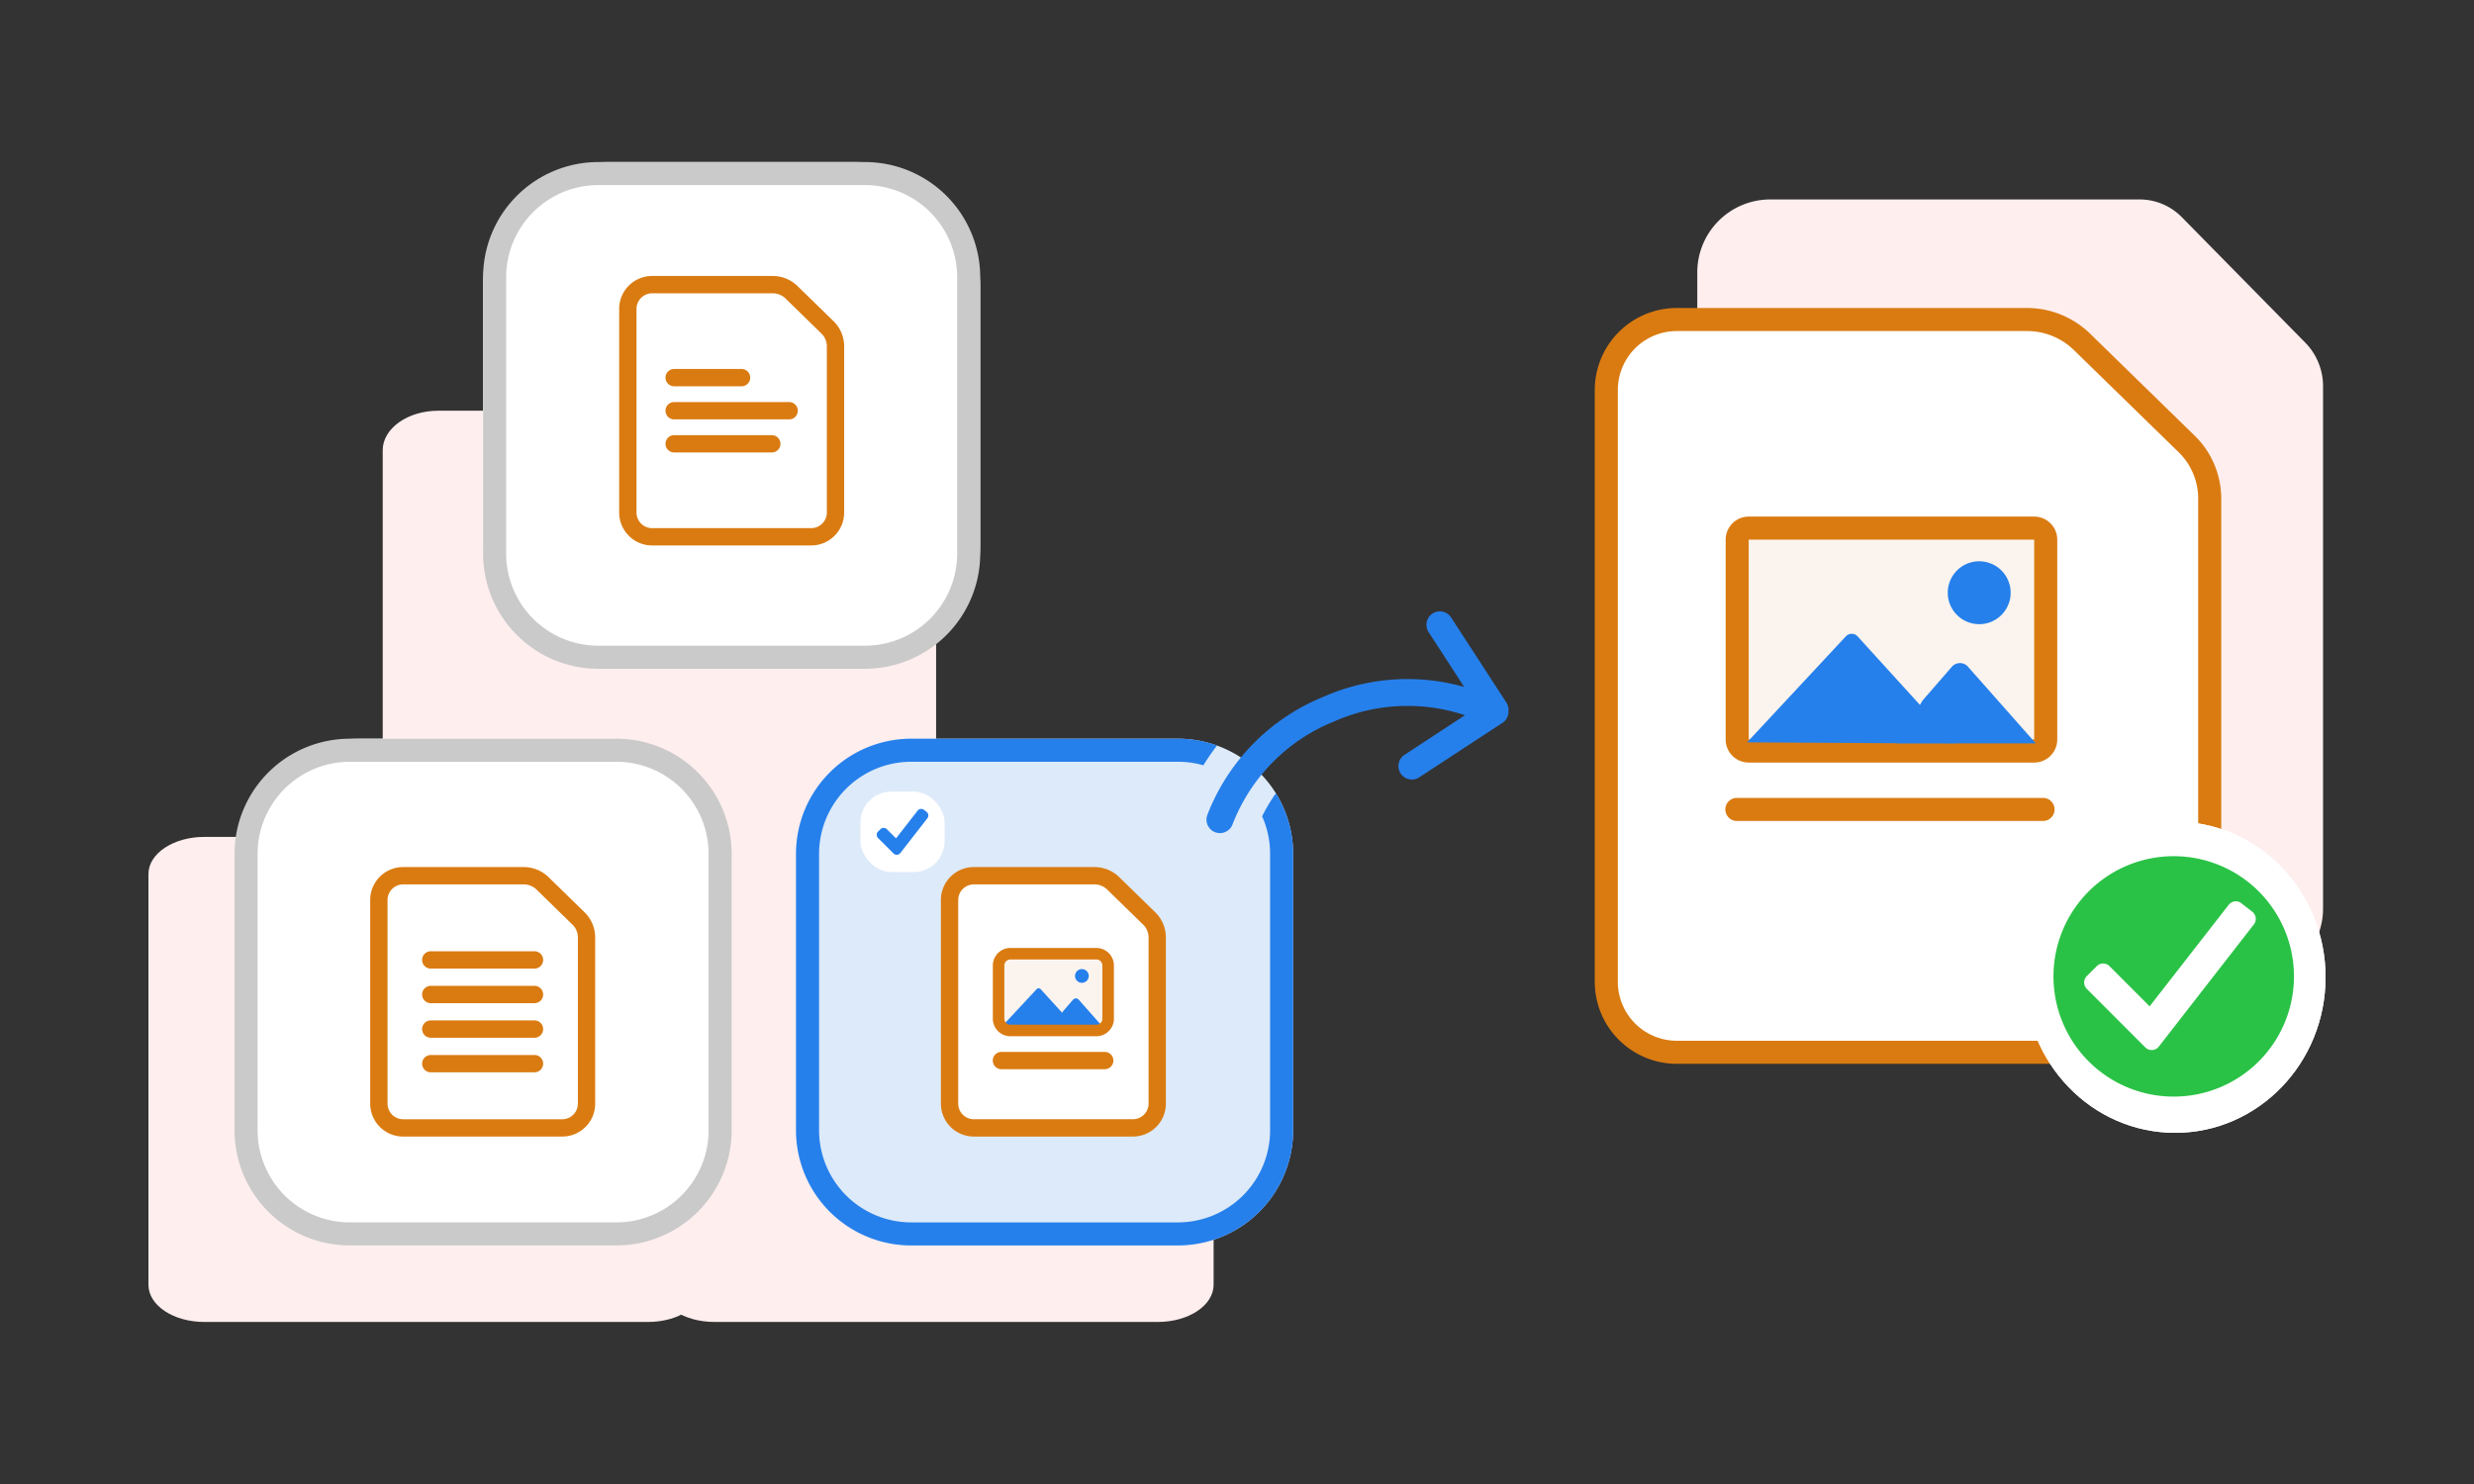
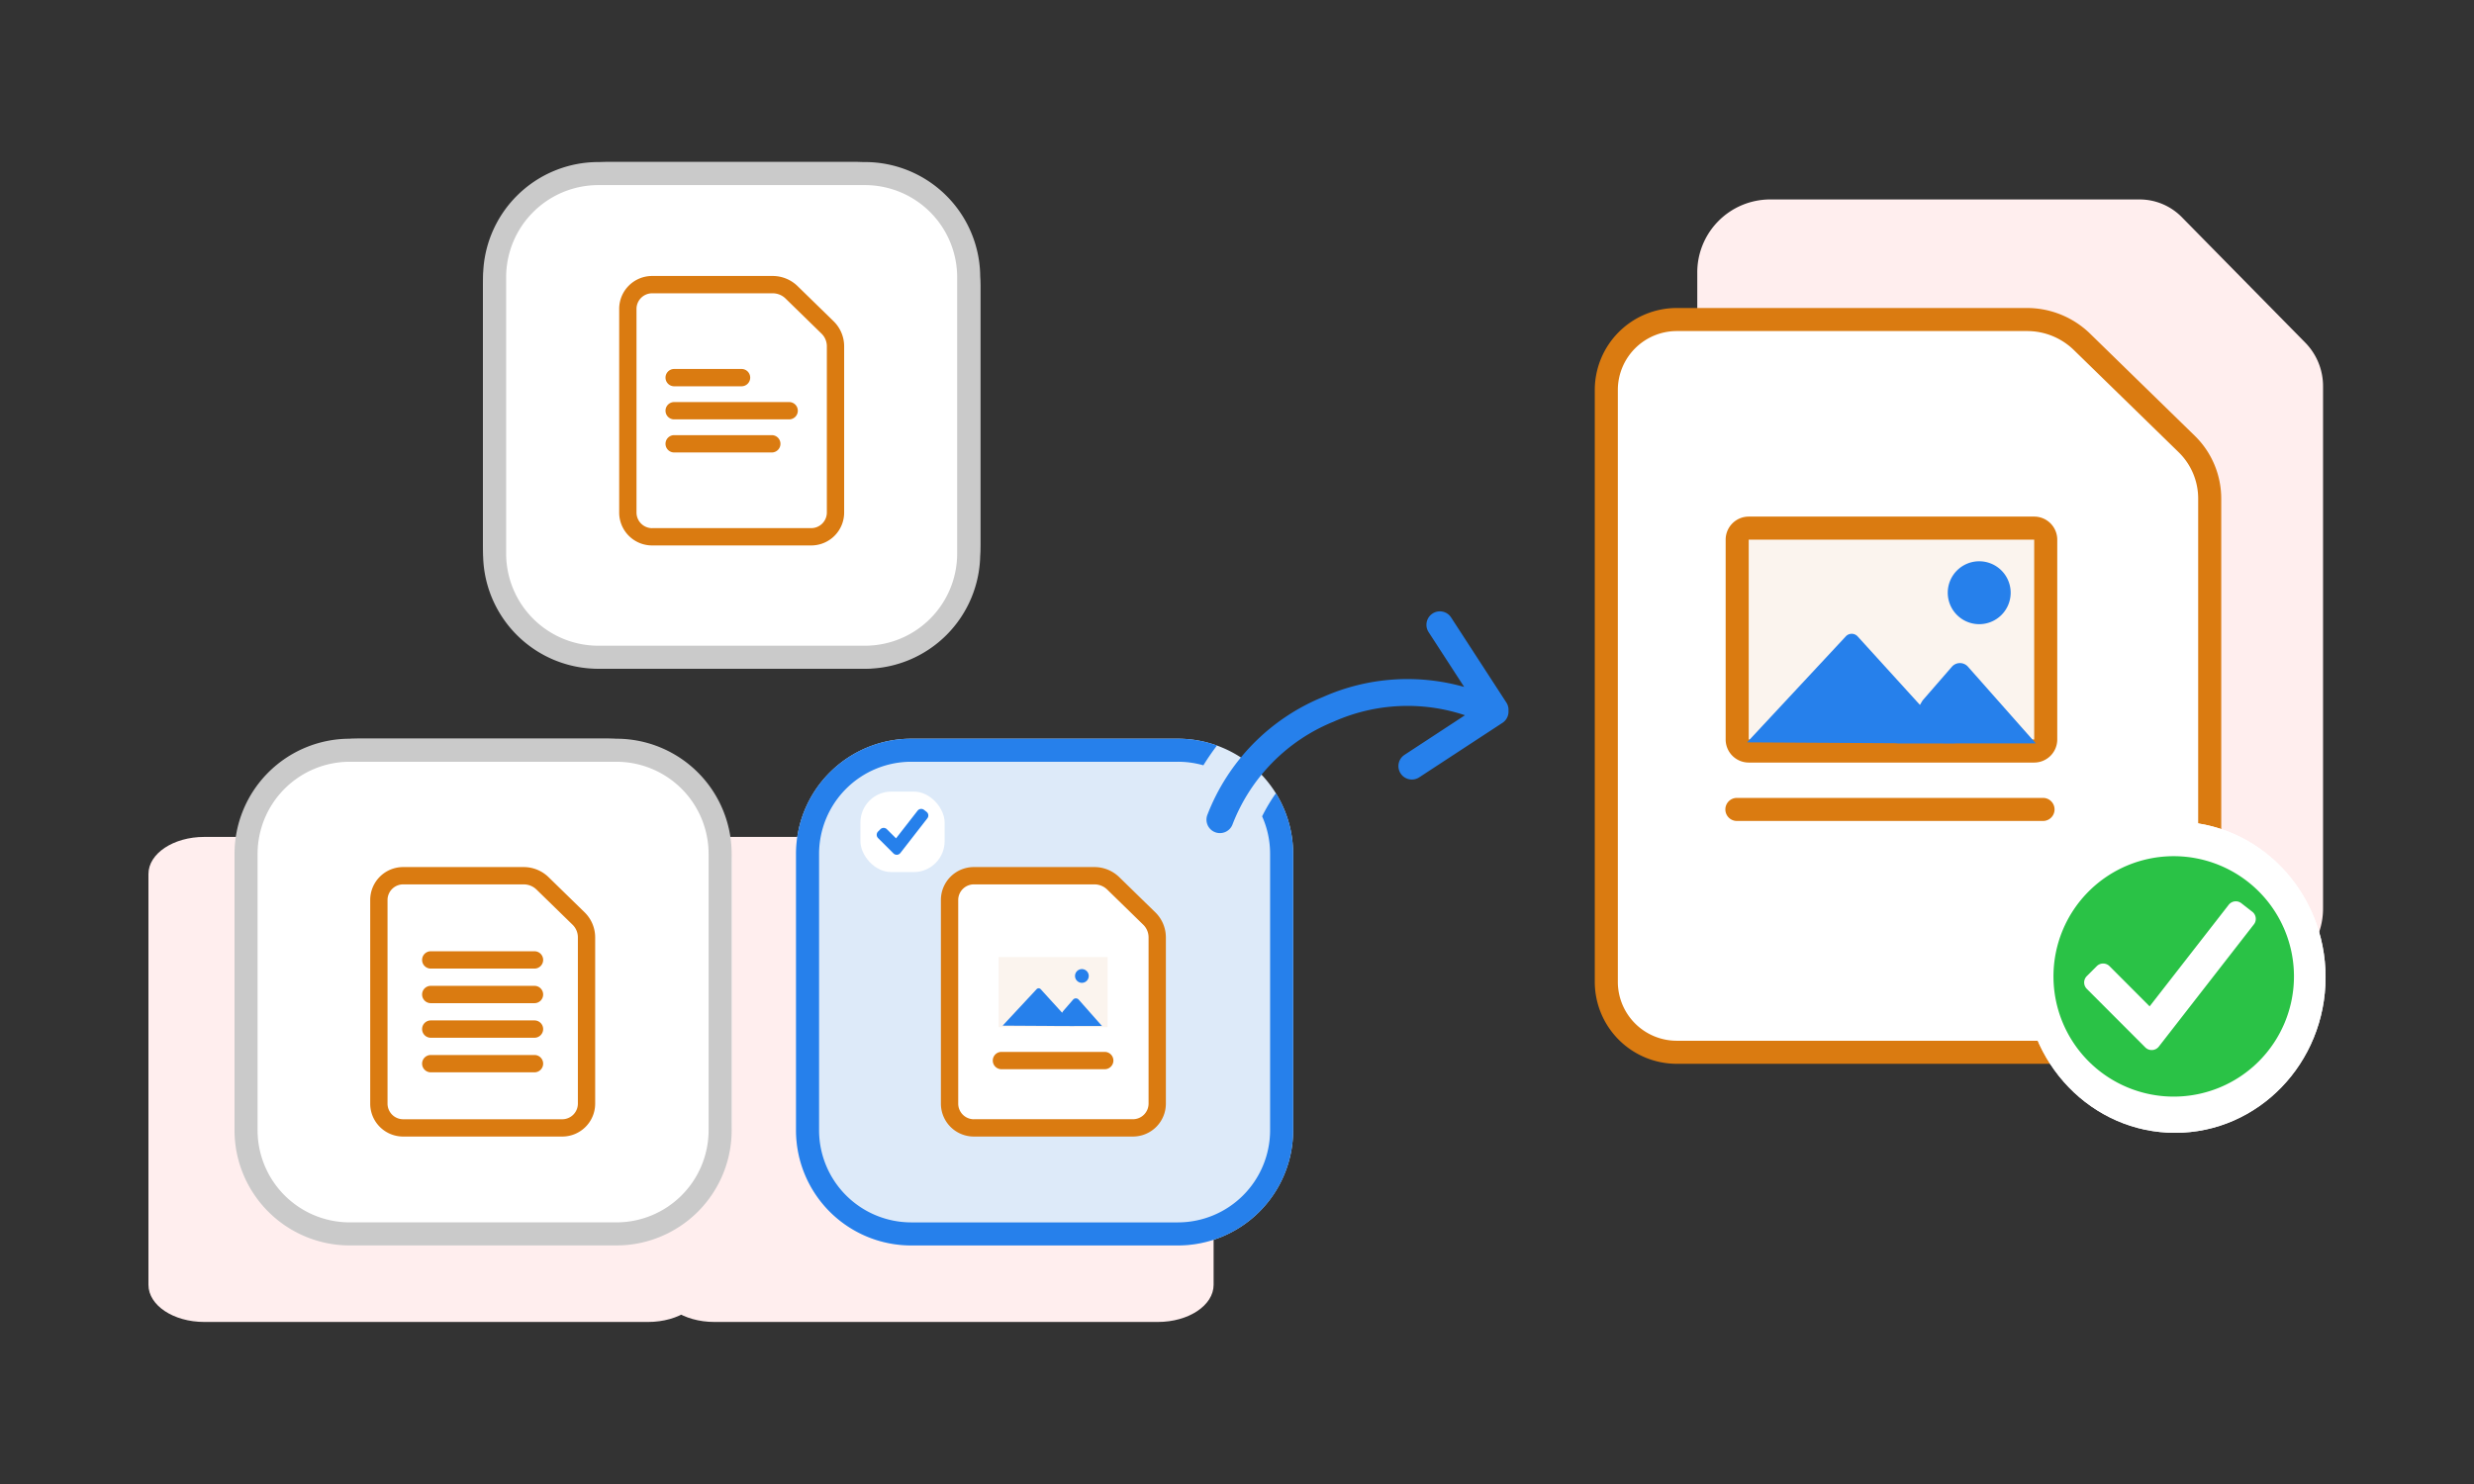
<svg xmlns="http://www.w3.org/2000/svg" id="extract-pdf-pages_400x240" width="400" height="240" viewBox="0 0 400 240">
  <rect x="0" y="0" width="400" height="240" fill="#333333" stroke="none" />
  <g id="Group_310677" data-name="Group 310677" transform="translate(1114.471 -5261.346)">
    <path id="Path_102975" data-name="Path 102975" d="M6.006,0h66.43c3.317,0,6.006,4.038,6.006,9.019V80.786c0,4.982-2.689,9.019-6.006,9.019H6.006C2.689,89.808,0,85.769,0,80.788V9.022C0,4.038,2.689,0,6.006,0Z" transform="translate(-1000.666 5396.697) rotate(90)" fill="#fee" />
    <path id="Path_102974" data-name="Path 102974" d="M6.006,0h66.43c3.317,0,6.006,4.035,6.006,9.013V80.727c0,4.978-2.689,9.013-6.006,9.013H6.006C2.689,89.74,0,85.7,0,80.727V9.013C0,4.035,2.689,0,6.006,0Z" transform="translate(-918.252 5396.697) rotate(90)" fill="#fee" />
-     <path id="Path_102976" data-name="Path 102976" d="M6.4,0H77.153c3.532,0,6.4,4.024,6.4,8.986v71.5c0,4.963-2.864,8.986-6.4,8.986H6.4c-3.532,0-6.4-4.023-6.4-8.986V8.986C0,4.024,2.864,0,6.4,0Z" transform="translate(-963.121 5327.769) rotate(90)" fill="#fee" />
    <g id="Group_310314" data-name="Group 310314" transform="translate(-1036.365 5287.553)">
      <rect id="Rectangle_215580" data-name="Rectangle 215580" width="80.378" height="81.951" rx="20" fill="#fff" />
      <path id="Rectangle_215580_-_Outline" data-name="Rectangle 215580 - Outline" d="M18.641,3.728A14.912,14.912,0,0,0,3.728,18.641V63.31A14.912,14.912,0,0,0,18.641,78.222h43.1A14.912,14.912,0,0,0,76.65,63.31V18.641A14.912,14.912,0,0,0,61.738,3.728h-43.1m0-3.728h43.1A18.641,18.641,0,0,1,80.378,18.641V63.31A18.641,18.641,0,0,1,61.738,81.951h-43.1A18.641,18.641,0,0,1,0,63.31V18.641A18.641,18.641,0,0,1,18.641,0Z" transform="translate(0 0)" fill="#cacaca" />
      <path id="Path_103016" data-name="Path 103016" d="M0,36.893V3.888A3.923,3.923,0,0,1,3.956,0H23.4A4.39,4.39,0,0,1,26.47,1.241l5.821,5.681a4.242,4.242,0,0,1,1.285,3.037V36.894a3.923,3.923,0,0,1-3.956,3.888H3.956A3.923,3.923,0,0,1,0,36.893Z" transform="translate(23.403 19.824)" fill="#fff" />
      <path id="Path_103016_-_Outline" data-name="Path 103016 - Outline" d="M29.552,42.079H3.82A5.321,5.321,0,0,1-1.5,36.8s0-.008,0-.012V3.786s0-.008,0-.012A5.321,5.321,0,0,1,3.82-1.5H23.309A5.758,5.758,0,0,1,27.342.137L33.166,5.82a5.67,5.67,0,0,1,1.707,4.035V36.792s0,.008,0,.012a5.321,5.321,0,0,1-5.32,5.274Zm-25.7-2.8h25.7a2.532,2.532,0,0,0,2.524-2.5V9.857a2.859,2.859,0,0,0-.862-2.034L25.391,2.14A2.975,2.975,0,0,0,23.309,1.3H3.82A2.532,2.532,0,0,0,1.3,3.793V36.784a2.532,2.532,0,0,0,2.524,2.5h.033Z" transform="translate(23.505 19.926)" fill="#da7b11" />
      <g id="Group_291870" data-name="Group 291870" transform="translate(29.495 33.465)">
        <g id="Group_291832" data-name="Group 291832" transform="translate(0 0)">
          <g id="Group_291824" data-name="Group 291824" transform="translate(0 0)">
            <path id="Path_101405" data-name="Path 101405" d="M10.793,1.3H-.1A1.4,1.4,0,0,1-1.5-.1,1.4,1.4,0,0,1-.1-1.5H10.793a1.4,1.4,0,0,1,1.4,1.4A1.4,1.4,0,0,1,10.793,1.3Z" transform="translate(1.5 1.5)" fill="#da7b11" />
          </g>
        </g>
        <g id="Group_291833" data-name="Group 291833" transform="translate(0 5.352)">
          <g id="Group_291824-2" data-name="Group 291824" transform="translate(0 0)">
            <path id="Path_101405-2" data-name="Path 101405" d="M18.491,1.3H-.1A1.4,1.4,0,0,1-1.5-.1,1.4,1.4,0,0,1-.1-1.5H18.491a1.4,1.4,0,0,1,1.4,1.4A1.4,1.4,0,0,1,18.491,1.3Z" transform="translate(1.5 1.5)" fill="#da7b11" />
          </g>
        </g>
        <g id="Group_291843" data-name="Group 291843" transform="translate(0 10.703)">
          <g id="Group_291824-3" data-name="Group 291824" transform="translate(0 0)">
            <path id="Path_101405-3" data-name="Path 101405" d="M15.684,1.3H-.1A1.4,1.4,0,0,1-1.5-.1,1.4,1.4,0,0,1-.1-1.5H15.684a1.4,1.4,0,0,1,1.4,1.4A1.4,1.4,0,0,1,15.684,1.3Z" transform="translate(1.5 1.5)" fill="#da7b11" />
          </g>
        </g>
      </g>
    </g>
    <g id="Group_310317" data-name="Group 310317" transform="translate(-1076.553 5380.814)">
      <g id="Group_310316" data-name="Group 310316">
        <rect id="Rectangle_215581" data-name="Rectangle 215581" width="80.378" height="81.951" rx="20" fill="#fff" />
        <path id="Rectangle_215581_-_Outline" data-name="Rectangle 215581 - Outline" d="M18.641,3.728A14.912,14.912,0,0,0,3.728,18.641V63.31A14.912,14.912,0,0,0,18.641,78.222h43.1A14.912,14.912,0,0,0,76.65,63.31V18.641A14.912,14.912,0,0,0,61.738,3.728h-43.1m0-3.728h43.1A18.641,18.641,0,0,1,80.378,18.641V63.31A18.641,18.641,0,0,1,61.738,81.951h-43.1A18.641,18.641,0,0,1,0,63.31V18.641A18.641,18.641,0,0,1,18.641,0Z" transform="translate(0 0)" fill="#cacaca" />
      </g>
      <path id="Union_6" data-name="Union 6" d="M31.018,43.579H5.32A5.32,5.32,0,0,1,0,38.3V5.275A5.321,5.321,0,0,1,5.32,0H24.808a5.76,5.76,0,0,1,4.034,1.637L34.665,7.32a5.67,5.67,0,0,1,1.707,4.036v26.95a5.32,5.32,0,0,1-5.32,5.274ZM2.8,5.293V38.284a2.532,2.532,0,0,0,2.524,2.5H31.053a2.532,2.532,0,0,0,2.524-2.5V11.357a2.86,2.86,0,0,0-.861-2.034L26.891,3.641A2.975,2.975,0,0,0,24.808,2.8H5.32A2.532,2.532,0,0,0,2.8,5.293Zm6.991,27.9a1.4,1.4,0,0,1,0-2.8H26.562a1.4,1.4,0,0,1,0,2.8Zm0-5.592a1.4,1.4,0,0,1,0-2.8H26.562a1.4,1.4,0,1,1,0,2.8Zm0-5.592a1.4,1.4,0,0,1,0-2.8H26.562a1.4,1.4,0,1,1,0,2.8Zm0-5.592a1.4,1.4,0,0,1,0-2.8H26.562a1.4,1.4,0,1,1,0,2.8Z" transform="translate(21.938 20.759)" fill="#da7b11" />
    </g>
    <g id="Group_310318" data-name="Group 310318" transform="translate(-985.77 5360.222)">
      <g id="Group_310322" data-name="Group 310322" transform="translate(0 20.593)">
        <path id="Rectangle_215574" data-name="Rectangle 215574" d="M18.641,0h43.1A18.641,18.641,0,0,1,80.378,18.641V63.31A18.641,18.641,0,0,1,61.738,81.951h-43.1A18.641,18.641,0,0,1,0,63.31V18.641A18.641,18.641,0,0,1,18.641,0Z" transform="translate(0 0)" fill="#ddeaf9" />
        <path id="Subtraction_1" data-name="Subtraction 1" d="M61.738,81.951H18.64A18.625,18.625,0,0,1,0,63.31V18.64A18.625,18.625,0,0,1,18.64,0h43.1a18.586,18.586,0,0,1,6.324,1.1c-.78,1.02-1.521,2.1-2.2,3.2a14.99,14.99,0,0,0-4.122-.574H18.64A14.913,14.913,0,0,0,3.728,18.64V63.31A14.911,14.911,0,0,0,18.64,78.222h43.1A14.911,14.911,0,0,0,76.65,63.31V18.64a14.808,14.808,0,0,0-1.29-6.086,27.277,27.277,0,0,1,2.226-3.731,18.6,18.6,0,0,1,2.792,9.817V63.31a18.625,18.625,0,0,1-18.64,18.64Z" transform="translate(0 0)" fill="#2680eb" />
      </g>
      <path id="Path_103018" data-name="Path 103018" d="M39.431.821l.122.17,8.931,13.753a2.156,2.156,0,0,1,.345,1.344,2.168,2.168,0,0,1-.807,1.828l-.17.123-13.44,8.8a2.173,2.173,0,0,1-2.552-3.513l.17-.123,9.764-6.4a29.313,29.313,0,0,0-21.241,1.042A29.323,29.323,0,0,0,4.194,34.512,2.176,2.176,0,0,1,.158,32.884a33.667,33.667,0,0,1,18.7-19.038,33.641,33.641,0,0,1,22.808-1.62l-5.755-8.87A2.174,2.174,0,0,1,39.3.666Z" transform="translate(66.362 -0.008)" fill="#2680eb" />
    </g>
    <g id="Group_310319" data-name="Group 310319" transform="translate(-962.344 5401.573)">
      <path id="Path_103014" data-name="Path 103014" d="M0,36.893V3.888A3.923,3.923,0,0,1,3.956,0H23.4A4.39,4.39,0,0,1,26.47,1.241l5.821,5.681a4.242,4.242,0,0,1,1.285,3.037V36.894a3.923,3.923,0,0,1-3.956,3.888H3.956A3.923,3.923,0,0,1,0,36.893Z" transform="translate(1.398 1.398)" fill="#fff" />
      <path id="Path_103014_-_Outline" data-name="Path 103014 - Outline" d="M29.552,42.079H3.82A5.321,5.321,0,0,1-1.5,36.8s0-.008,0-.012V3.786s0-.008,0-.012A5.321,5.321,0,0,1,3.82-1.5H23.309A5.758,5.758,0,0,1,27.342.137L33.166,5.82a5.67,5.67,0,0,1,1.707,4.035V36.792s0,.008,0,.012a5.321,5.321,0,0,1-5.32,5.274Zm-25.7-2.8h25.7a2.532,2.532,0,0,0,2.524-2.5V9.857a2.859,2.859,0,0,0-.862-2.034L25.391,2.14A2.975,2.975,0,0,0,23.309,1.3H3.82A2.532,2.532,0,0,0,1.3,3.793V36.784a2.532,2.532,0,0,0,2.524,2.5h.033Z" transform="translate(1.5 1.5)" fill="#da7b11" />
      <g id="Group_310319-2" data-name="Group 310319" transform="translate(8.388 13.082)">
        <path id="Path_103020" data-name="Path 103020" d="M16.607,1.3H-.1A1.4,1.4,0,0,1-1.5-.1,1.4,1.4,0,0,1-.1-1.5H16.607A1.4,1.4,0,0,1,18-.1,1.4,1.4,0,0,1,16.607,1.3Z" transform="translate(1.5 18.31)" fill="#da7b11" />
        <g id="Group_310318-2" data-name="Group 310318" transform="translate(0.008)">
          <path id="Rectangle_148676" data-name="Rectangle 148676" d="M0,0H17.625V11.34H0Z" transform="translate(0.932 1.465)" fill="#fbf4ee" />
          <path id="Path_101153" data-name="Path 101153" d="M1.106,2.217A1.109,1.109,0,1,0,0,1.107a1.109,1.109,0,0,0,1.106,1.11Z" transform="translate(13.29 3.42)" fill="#2680eb" />
          <path id="Union_1" data-name="Union 1" d="M10.311,6.1H8.337l.007-.011L0,6.038,5.482.152a.449.449,0,0,1,.678,0l3.458,3.8.148-.249L11.4,1.82a.6.6,0,0,1,.88,0L16.065,6.1h-4.5l.007.007Z" transform="translate(1.587 6.524)" fill="#2680eb" />
-           <path id="Rectangle_148640" data-name="Rectangle 148640" d="M1.876.864A.975.975,0,0,0,.864,1.8v8.678a.975.975,0,0,0,1.011.932H15.7a.975.975,0,0,0,1.011-.932V1.8A.975.975,0,0,0,15.7.864H1.876M1.876-1H15.7a2.84,2.84,0,0,1,2.876,2.8v8.678a2.84,2.84,0,0,1-2.876,2.8H1.876A2.84,2.84,0,0,1-1,10.474V1.8A2.84,2.84,0,0,1,1.876-1Z" transform="translate(1 1)" fill="#da7b11" />
        </g>
      </g>
    </g>
    <g id="Group_310320" data-name="Group 310320" transform="translate(-975.356 5389.364)">
      <rect id="Rectangle_215579" data-name="Rectangle 215579" width="13.615" height="13.021" rx="5" fill="#fff" />
      <path id="Union_7" data-name="Union 7" d="M2.708,7.2.217,4.714a.748.748,0,0,1,0-1.053L.59,3.287a.744.744,0,0,1,1.052,0L3.124,4.76,6.606.287A.745.745,0,0,1,7.648.155l.409.317a.747.747,0,0,1,.126,1.05L3.824,7.128a.748.748,0,0,1-.543.287H3.234A.741.741,0,0,1,2.708,7.2Z" transform="translate(2.635 2.804)" fill="#2680eb" />
    </g>
    <g id="Group_310323" data-name="Group 310323" transform="translate(-856.624 5293.602)">
      <path id="Subtraction_2" data-name="Subtraction 2" d="M53.4,126.446H11.674A11.8,11.8,0,0,1,0,114.531V11.915A11.8,11.8,0,0,1,11.675,0h59.86a9.572,9.572,0,0,1,6.84,2.9l19.92,20.253a10.053,10.053,0,0,1,2.881,7.035v84.345a11.717,11.717,0,0,1-.914,4.68,24.955,24.955,0,0,0-3.224-7.241,24.461,24.461,0,0,0-5.2-5.741,23.524,23.524,0,0,0-6.742-3.782,23.2,23.2,0,0,0-17.122.578,23.752,23.752,0,0,0-7.584,5.293,24.682,24.682,0,0,0-5.113,7.851,25.291,25.291,0,0,0-1.875,9.614c0,.219,0,.442.008.662Z" transform="translate(16.572 0)" fill="#fee" />
      <path id="Subtraction_3" data-name="Subtraction 3" d="M71.18,118.5H11.4A11.4,11.4,0,0,1,0,107.2V11.3A11.4,11.4,0,0,1,11.4,0H68.014A12.755,12.755,0,0,1,76.9,3.609L93.82,20.115a12.326,12.326,0,0,1,3.734,8.822v53.41a23.216,23.216,0,0,0-14.879,1.259A23.752,23.752,0,0,0,75.092,88.9a24.683,24.683,0,0,0-5.113,7.851,25.532,25.532,0,0,0,1.2,21.752Z" transform="translate(1.864 19.42)" fill="#fff" />
      <path id="Subtraction_4" data-name="Subtraction 4" d="M74.17,122.232H13.26A13.263,13.263,0,0,1,0,109.083V13.147A13.263,13.263,0,0,1,13.255,0H69.877a14.618,14.618,0,0,1,10.19,4.135L96.986,20.645a14.19,14.19,0,0,1,4.3,10.155V84.76a23.116,23.116,0,0,0-3.728-.93V30.8a10.467,10.467,0,0,0-3.17-7.487L77.466,6.807a10.833,10.833,0,0,0-7.589-3.078H13.26a9.535,9.535,0,0,0-9.532,9.444v95.886a9.535,9.535,0,0,0,9.534,9.445H72.123a24.975,24.975,0,0,0,2.046,3.728Z" transform="translate(0 17.556)" fill="#da7b11" />
      <path id="Rectangle_148676-2" data-name="Rectangle 148676" d="M0,0H49.067V34.521H0Z" transform="translate(23.41 53.735)" fill="#fbf4ee" />
      <g id="Group_155647" data-name="Group 155647" transform="translate(21.16 51.29)">
        <path id="Rectangle_148640-2" data-name="Rectangle 148640" d="M1.728-2H47.885a3.732,3.732,0,0,1,3.728,3.728V34.05a3.732,3.732,0,0,1-3.728,3.728H1.728A3.732,3.732,0,0,1-2,34.05V1.728A3.732,3.732,0,0,1,1.728-2ZM47.885,34.05V1.728H1.726l0,32.322Z" transform="translate(2 2)" fill="#da7b11" />
        <path id="Path_101153-2" data-name="Path 101153" d="M5.074,10.171A5.086,5.086,0,1,0,0,5.078a5.086,5.086,0,0,0,5.074,5.093Z" transform="translate(35.909 7.228)" fill="#2680eb" />
        <path id="Union_1-2" data-name="Union 1" d="M29.962,17.728H24.226l.021-.034L0,17.55,15.929.445a1.3,1.3,0,0,1,1.968,0L27.944,11.495l.432-.722,4.759-5.478a1.731,1.731,0,0,1,2.556,0L46.682,17.722H33.615l.02.021Z" transform="translate(3.466 18.959)" fill="#2680eb" />
        <path id="Rectangle_148641" data-name="Rectangle 148641" d="M4.057,0H45.828a3.969,3.969,0,0,1,4.057,3.874v28.3a3.969,3.969,0,0,1-4.057,3.874H4.057A3.969,3.969,0,0,1,0,32.176V3.873A3.969,3.969,0,0,1,4.057,0Z" transform="translate(1.864 1.864)" fill="none" />
      </g>
      <path id="Path_103019" data-name="Path 103019" d="M49.36,1.728H-.136A1.864,1.864,0,0,1-2-.136,1.864,1.864,0,0,1-.136-2h49.5A1.864,1.864,0,0,1,51.224-.136,1.864,1.864,0,0,1,49.36,1.728Z" transform="translate(23.112 98.786)" fill="#da7b11" />
      <g id="Ellipse_10671" data-name="Ellipse 10671" transform="translate(69.502 100.619)" fill="#fff" stroke="#fff" stroke-width="1">
        <ellipse cx="24.326" cy="25.165" rx="24.326" ry="25.165" stroke="none" />
        <ellipse cx="24.326" cy="25.165" rx="23.826" ry="24.665" fill="none" />
      </g>
      <path id="Path_102659" data-name="Path 102659" d="M20.441,1A19.441,19.441,0,1,0,39.883,20.442,19.441,19.441,0,0,0,20.441,1ZM33.4,12.033,18.034,31.792a1.465,1.465,0,0,1-1.063.559h-.093a1.459,1.459,0,0,1-1.032-.427L6.39,22.456a1.458,1.458,0,0,1,0-2.062h0L8,18.785a1.458,1.458,0,0,1,2.062,0h0l6.486,6.5,12.78-16.42a1.458,1.458,0,0,1,2.05-.257h0L33.15,9.989a1.458,1.458,0,0,1,.256,2.041Z" transform="translate(73.161 105.211)" fill="#2ac246" />
    </g>
  </g>
  <rect id="Rectangle_248074" data-name="Rectangle 248074" width="400" height="240" opacity="0" />
</svg>